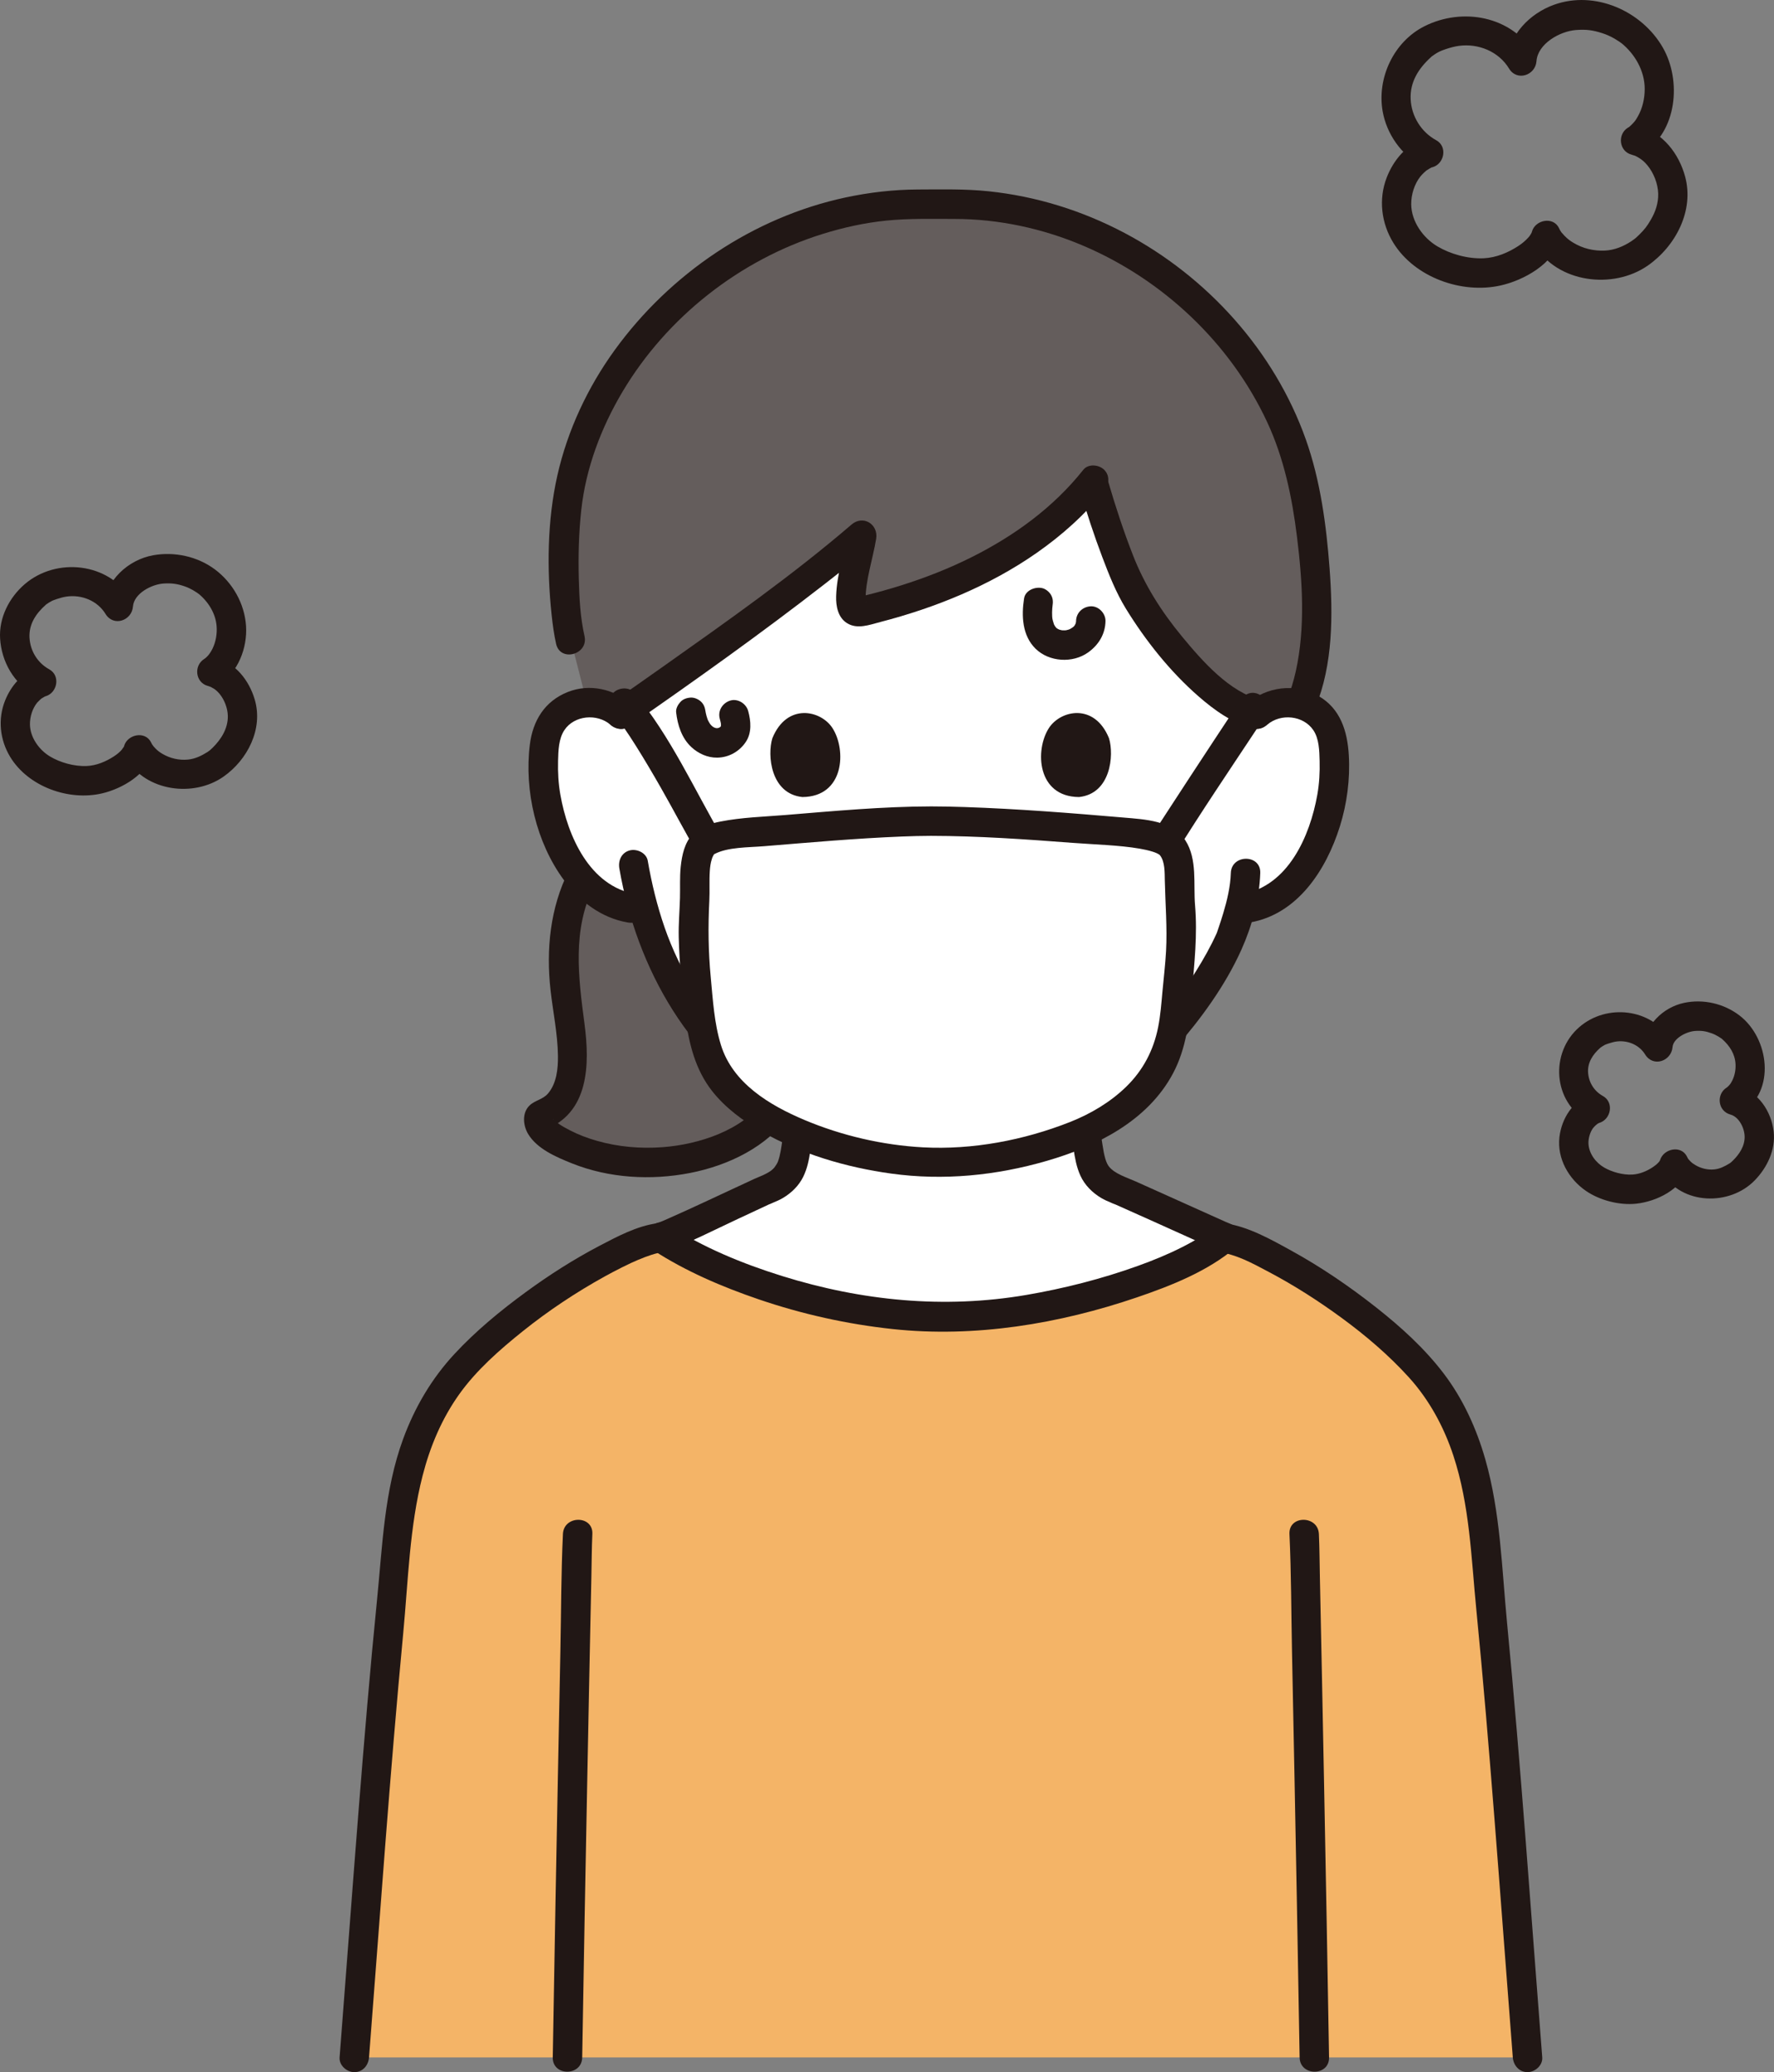
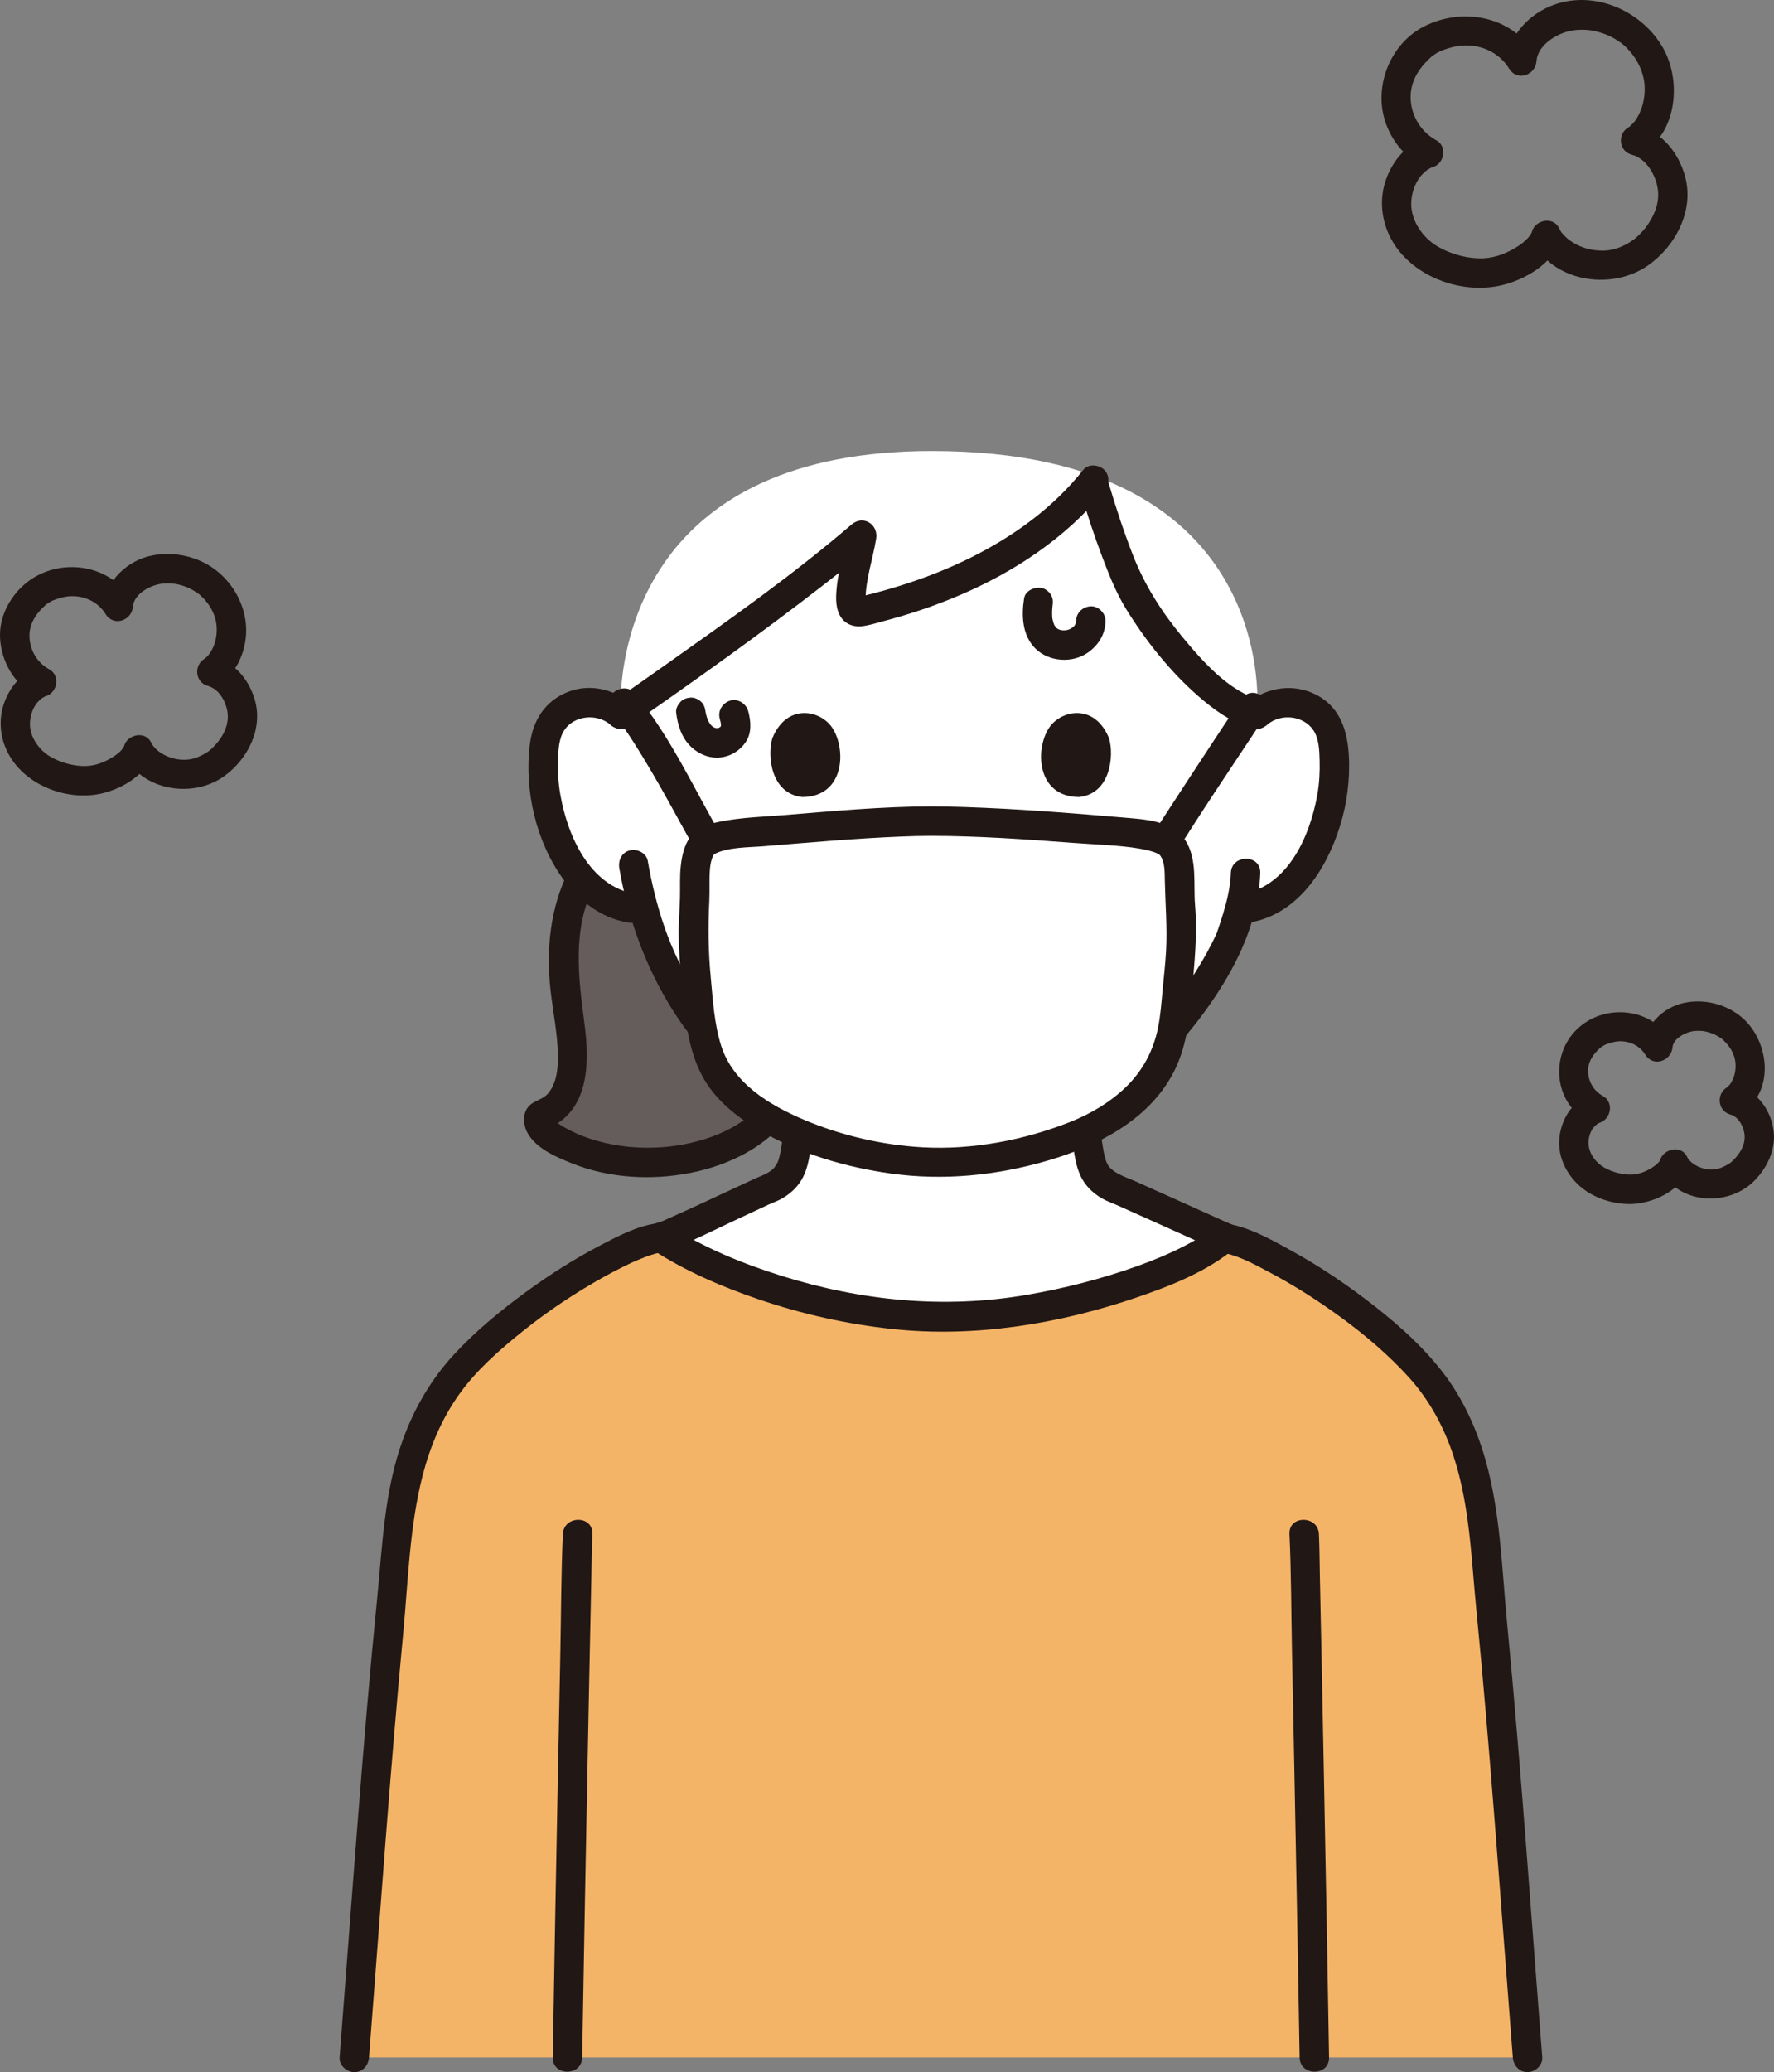
<svg xmlns="http://www.w3.org/2000/svg" id="b" width="289.265" height="337.652" viewBox="0 0 289.265 337.652">
  <rect x="0" y="0" width="289.265" height="337.652" fill="#808080" stroke="none" />
  <defs>
    <style>.g{fill:#f4b467;}.h{fill:#211715;}.i{fill:#fff;}.j{fill:#645d5c;}</style>
  </defs>
  <g id="c">
    <g id="d">
      <path class="i" d="M109.201,90.5c6.848-9.055,19.483-17.006,42.743-17.006,57.448,0,53.015,42.883,53.015,42.883,1.599-1.443,3.969-2.141,6.186-1.81,2.216.331,4.234,1.668,5.248,3.489.717,1.277.948,2.732,1.081,4.152.485,5.595-.617,11.296-3.153,16.394-1.235,2.484-2.845,4.861-5.083,6.671-1.719,1.371-3.824,2.388-6.06,2.732,0,0-.375.058-1.041.175-.496,1.855-1.053,3.417-1.326,4.247-1.779,4.829-11.803,21.64-24.377,27.559.18,1.832.438,3.668.759,5.5.619,3.532.425,6.689,5.336,8.463.325.117,16.696,7.5,17.193,7.705-7.662,6.489-29.733,13.018-45.952,12.978-17.441-.043-36.107-6.489-46.027-12.978,2.519-.889,16.637-7.587,16.962-7.705,4.911-1.773,4.717-4.931,5.336-8.463.298-1.702.542-3.407.723-5.117-5.765-2.583-11.053-6.853-15.767-12.495-5.288-6.329-8.272-13.369-10.024-19.568-1.23-.187-1.975-.301-1.975-.301-2.237-.344-4.341-1.36-6.06-2.732-2.238-1.81-3.848-4.187-5.083-6.671-2.536-5.098-3.639-10.799-3.153-16.394.132-1.419.364-2.874,1.081-4.152,1.014-1.822,3.032-3.158,5.248-3.489,2.216-.331,4.587.367,6.186,1.81,0,0-1.065-13.903,7.989-25.877Z" />
      <path class="j" d="M105.752,189.425c-6.027.036-11.502-1.555-15.336-3.907-.829-.501-1.697-1.118-2.227-1.948-.183-.299-.337-.627-.347-.974-.01-.145.029-.704.202-.762,4.339-1.466,5.525-5.949,5.312-10.5-.222-4.57-1.379-9.246-1.456-13.816-.029-2.111.077-4.021.289-5.756.452-3.407,1.356-6.189,2.596-8.606.642.765,1.356,1.477,2.148,2.117,1.719,1.371,3.824,2.388,6.06,2.732l1.979.304c1.749,6.198,4.733,13.238,10.02,19.565,3.845,4.601,8.071,8.29,12.626,10.895-2.077,4.749-8.861,9.03-17.033,10.277-1.636.248-3.254.369-4.834.379Z" />
      <path class="h" d="M128.35,180.475c-.196,1.775-.505,3.526-.774,5.291-.181,1.184-.316,2.4-.733,3.531-.023.062-.193.405-.036.085-.052.106-.104.218-.168.317-.051.078-.457.658-.26.419-.438.529-.781.763-1.418,1.107-.623.337-1.296.567-1.939.863-3.687,1.698-7.353,3.443-11.048,5.126-1.053.48-2.107.957-3.167,1.421-.242.106-.484.21-.726.315-.533.233.376-.147-.121.051-.285.114-.568.233-.857.336-1.219.438-2.038,1.634-1.676,2.952.324,1.178,1.727,2.117,2.952,1.676,4.14-1.487,8.124-3.565,12.106-5.42,1.653-.77,3.302-1.551,4.959-2.314.136-.063.291-.115.42-.192.049-.029-.521.223-.524.221.047.031.591-.232.699-.276.556-.228,1.106-.468,1.624-.774,1.371-.81,2.573-1.974,3.288-3.409.692-1.389.968-2.856,1.195-4.375.348-2.318.746-4.623,1.003-6.954.143-1.29-1.205-2.4-2.4-2.4-1.416,0-2.257,1.106-2.4,2.4h0Z" />
      <path class="h" d="M174.068,180.371c.249,2.28.634,4.534.976,6.8.231,1.531.481,2.998,1.133,4.417.705,1.534,1.947,2.769,3.389,3.625.517.307,1.068.546,1.624.774.344.141,1.254.675.183.058.149.086.326.143.483.212,4.133,1.828,8.247,3.699,12.369,5.551,1.616.726,3.225,1.473,4.858,2.16,1.196.503,2.64-.541,2.952-1.676.381-1.385-.476-2.448-1.676-2.952,1.242.522-.28-.137-.567-.265-.801-.359-1.602-.718-2.402-1.078-2.174-.977-4.348-1.954-6.522-2.931-1.897-.853-3.794-1.706-5.692-2.554-1.506-.673-3.342-1.204-4.323-2.392-.233-.282-.439-.695-.614-1.277-.213-.711-.336-1.447-.449-2.18-.324-2.095-.689-4.182-.92-6.291-.141-1.288-1.002-2.4-2.4-2.4-1.188,0-2.542,1.103-2.4,2.4h0Z" />
      <path class="g" d="M57.772,335.252c1.851-23.739,3.871-52.432,6.169-75.187.969-9.589.8-25.512,11.384-37.221,9.576-10.594,26.614-20.464,32.414-21.19,9.92,6.489,28.586,12.935,46.027,12.978,16.149.04,38.1-6.433,45.836-12.899,6.223,1.184,22.6,10.805,31.916,21.111,10.584,11.709,10.416,27.632,11.384,37.221,2.299,22.755,4.318,51.448,6.169,75.187" />
      <path class="h" d="M91.789,249.964c-.3,6.377-.284,12.783-.415,19.164-.28,13.701-.548,27.403-.801,41.104-.154,8.343-.303,16.686-.442,25.029-.051,3.09,4.749,3.091,4.8,0,.245-14.733.519-29.465.805-44.198.221-11.392.448-22.783.693-34.174.05-2.306.051-4.621.159-6.925.145-3.088-4.655-3.081-4.8,0h0Z" />
      <path class="h" d="M107.102,199.339c-3.257.443-6.463,2.154-9.334,3.656-4.213,2.203-8.241,4.778-12.076,7.584-4.122,3.017-8.1,6.294-11.582,10.043-3.731,4.016-6.484,8.707-8.371,13.843-3.095,8.425-3.371,17.365-4.257,26.194-1.156,11.522-2.116,23.063-3.032,34.606-1.058,13.327-2.038,26.66-3.077,39.988-.101,1.294,1.175,2.4,2.4,2.4,1.383,0,2.299-1.102,2.4-2.4,1.796-23.051,3.391-46.122,5.577-69.141.81-8.53,1.022-17.33,3.161-25.659,1.217-4.74,3.112-9.256,5.963-13.253,2.812-3.943,6.604-7.262,10.364-10.275,4.187-3.355,8.702-6.353,13.399-8.946,1.712-.946,3.988-2.1,5.461-2.709,1.371-.567,2.804-1.099,4.281-1.3,1.286-.175,1.987-1.822,1.676-2.952-.381-1.387-1.663-1.852-2.952-1.676h0Z" />
      <path class="h" d="M210.256,249.964c.3,6.377.284,12.783.415,19.164.28,13.701.548,27.403.801,41.104.154,8.343.303,16.686.442,25.029.051,3.086,4.851,3.095,4.8,0-.245-14.733-.519-29.465-.805-44.198-.221-11.392-.448-22.783-.693-34.174-.05-2.306-.051-4.621-.159-6.925-.144-3.076-4.945-3.093-4.8,0h0Z" />
      <path class="h" d="M198.468,203.968c3.166.43,5.682,1.847,8.466,3.318,4.111,2.173,8.046,4.694,11.798,7.438,3.934,2.878,7.69,6.075,10.972,9.686,3.32,3.652,5.714,8.052,7.261,12.724,2.691,8.123,2.925,16.679,3.758,25.119,1.114,11.292,2.05,22.6,2.945,33.911,1.031,13.027,1.99,26.06,3.006,39.088.101,1.292,1.031,2.4,2.4,2.4,1.221,0,2.501-1.101,2.4-2.4-1.839-23.597-3.461-47.216-5.734-70.777-.858-8.899-1.081-18.054-3.555-26.696-1.429-4.993-3.622-9.82-6.777-13.964-3.118-4.096-6.977-7.588-11.009-10.766-4.384-3.455-9.017-6.607-13.91-9.297-3.269-1.797-6.989-3.902-10.745-4.413-1.283-.174-2.577.309-2.952,1.676-.307,1.119.383,2.777,1.676,2.952h0Z" />
      <path class="h" d="M106.529,203.726c5.295,3.438,11.207,5.959,17.166,7.994,7.088,2.419,14.439,4.055,21.887,4.851,13.386,1.431,27.136-.847,39.824-5.173,5.602-1.91,11.421-4.212,16.011-8.048.995-.832.859-2.535,0-3.394-.985-.985-2.396-.834-3.394,0-.17.142-.341.284-.516.42.376-.291-.25.176-.263.184-.411.286-.823.569-1.247.837-1.025.649-2.087,1.237-3.168,1.786-2.371,1.206-4.832,2.212-7.335,3.109-5.891,2.112-11.997,3.667-18.164,4.72-13.401,2.288-26.823.958-39.772-3.077-6.489-2.022-12.888-4.642-18.606-8.354-2.598-1.687-5.007,2.467-2.423,4.145h0Z" />
-       <path class="j" d="M213.116,82.259c-.196-1.14-.395-2.196-.589-3.145-5.376-26.362-31.927-47.287-59.772-45.758-27.844-1.529-54.396,19.396-59.772,45.758-1.456,7.11-1.282,19.274.042,24.95l2.666,10.442c2.015-.124,4.08.571,5.52,1.871,11.005-7.634,29.671-20.894,39.336-29.206-.795,4.934-3.62,13.325-.062,12.462,14.858-3.44,29.098-10.378,37.708-21.203,1.814,6.391,4.814,15.025,7.017,18.798,3.118,5.339,12.153,17.352,19.747,19.148,1.599-1.443,3.969-2.141,6.186-1.81.326.049.649.119.964.21,3.869-8.961,2.566-23.433,1.007-32.518Z" />
-       <path class="h" d="M95.31,103.652c-.69-3.042-.849-6.157-.932-9.362-.098-3.745,0-7.51.409-11.236.743-6.782,3.238-13.37,6.712-19.211,7.233-12.163,19.152-21.53,32.663-25.729,3.361-1.044,6.83-1.809,10.334-2.164,3.699-.375,7.436-.274,11.146-.273,7.171.001,14.32,1.536,20.918,4.333,13.052,5.531,24.063,15.897,30.061,28.766,2.748,5.897,4.073,12.301,4.867,18.726.886,7.17,1.378,14.781-.2,21.889-.354,1.593-.828,3.153-1.456,4.659-.499,1.197.539,2.64,1.676,2.952,1.382.38,2.451-.475,2.952-1.676,2.93-7.023,2.895-15.254,2.337-22.718-.528-7.049-1.499-14.325-3.875-21.011-5.128-14.43-16.084-26.52-29.578-33.646-6.896-3.642-14.395-5.971-22.153-6.783-3.814-.399-7.676-.305-11.504-.291-3.963.014-7.941.472-11.816,1.301-15.069,3.226-28.617,12.429-37.631,24.856-4.41,6.079-7.695,13.081-9.352,20.416s-1.734,15.277-.943,22.723c.169,1.593.38,3.19.735,4.753.683,3.011,5.312,1.737,4.629-1.276h0Z" />
      <path class="h" d="M176.101,79.844c1.08,3.691,2.278,7.351,3.642,10.947,1.087,2.869,2.231,5.768,3.842,8.39,3.208,5.221,7.21,10.246,11.833,14.279,2.586,2.256,5.524,4.384,8.904,5.231,2.997.751,4.275-3.877,1.276-4.629-5.121-1.283-9.533-6.312-12.884-10.37s-6.081-8.36-7.994-13.268c-1.515-3.885-2.82-7.855-3.991-11.857-.865-2.959-5.499-1.7-4.629,1.276h0Z" />
      <path class="h" d="M176.647,76.545c-4.863,6.129-11.225,10.744-18.185,14.231-3.693,1.85-7.541,3.357-11.478,4.599-1.96.618-3.94,1.17-5.936,1.659-.266.065-.535.122-.799.192l-.2.047c-.246.049-.267.059-.063.033.037-.083-.035-.03.147.009.239.051.438.106.639.255.126.093.687.801.413.495-.043-.048-.07-.319-.077-.353.042.229.029.295.028.027-.01-3.204,1.169-6.586,1.725-9.929.395-2.375-2.116-3.961-4.011-2.335-9.685,8.309-20.202,15.696-30.611,23.059-2.738,1.937-5.484,3.86-8.24,5.772-1.064.738-1.551,2.103-.861,3.284.616,1.053,2.214,1.604,3.284.861,10.876-7.547,21.681-15.225,32.135-23.351,2.604-2.024,5.184-4.083,7.687-6.231l-4.011-2.335c-.587,3.529-1.786,7.033-1.896,10.628-.049,1.602.3,3.453,1.764,4.373,1.682,1.058,3.664.281,5.418-.173,8.997-2.327,17.864-5.923,25.51-11.262,4.115-2.873,7.887-6.222,11.011-10.16.805-1.014.99-2.404,0-3.394-.835-.835-2.584-1.021-3.394,0h0Z" />
      <path class="h" d="M92.72,141.931c-3.012,5.975-3.688,12.798-2.952,19.389.399,3.569,1.163,7.131,1.209,10.732.027,2.08-.212,4.478-1.613,6.125-.853,1.002-2.128,1.102-3.018,1.96-1.26,1.215-1.056,3.265-.231,4.644,1.457,2.436,4.614,3.775,7.136,4.785,6.043,2.42,12.885,2.809,19.243,1.574,6.216-1.207,12.677-4.258,16.342-9.608,1.75-2.555-2.408-4.958-4.145-2.423-3.472,5.069-10.772,7.384-16.637,7.822-3.643.272-7.293-.046-10.807-1.06-1.479-.427-2.913-.961-4.28-1.671-.664-.345-1.361-.709-1.965-1.155-.163-.121-.469-.539-.663-.589-.282-.073.019-.241-.089.139l-.617,1.059.106-.123-1.059.617c7.404-2.686,7.502-10.714,6.626-17.332-1-7.56-2.016-15.373,1.557-22.462,1.387-2.752-2.752-5.185-4.145-2.423h0Z" />
      <path class="h" d="M206.656,118.074c2.18-1.856,5.85-1.507,7.486.895.956,1.403.987,3.374,1.032,5.009.05,1.85-.052,3.716-.378,5.539-1.202,6.736-4.755,14.877-12.258,16.174-1.278.221-1.996,1.79-1.676,2.952.371,1.351,1.67,1.898,2.952,1.676,7.799-1.348,12.45-8.616,14.658-15.641,1.167-3.712,1.685-7.7,1.464-11.586-.223-3.918-1.358-7.654-4.974-9.696-3.802-2.147-8.428-1.503-11.701,1.283-.988.841-.865,2.529,0,3.394.978.978,2.404.843,3.394,0h0Z" />
      <path class="h" d="M200.697,142.25c-.075,2.24-.597,4.42-1.236,6.56-.241.806-.505,1.604-.773,2.401-.077.23-.156.458-.235.687-.16.468-.093.235-.03.094-.974,2.174-2.149,4.25-3.412,6.269-3.706,5.923-8.239,11.559-13.753,15.894-3.031,2.383-6.426,4.293-10.181,5.158-3.009.693-1.735,5.322,1.276,4.629,7.741-1.781,14.224-7.351,19.332-13.189,4.176-4.774,8.12-10.185,10.734-15.999,1.738-3.866,2.937-8.268,3.078-12.503.103-3.09-4.697-3.086-4.8,0h0Z" />
      <path class="h" d="M102.909,114.68c-2.834-2.412-6.774-3.32-10.304-1.929-3.784,1.491-5.725,4.671-6.213,8.603-.926,7.469,1.049,15.961,5.553,22.047,2.565,3.466,6.08,6.169,10.412,6.918,1.276.221,2.585-.341,2.952-1.676.318-1.156-.392-2.73-1.676-2.952-7.495-1.296-11.065-9.438-12.258-16.174-.323-1.825-.427-3.688-.378-5.539.044-1.65.086-3.585,1.032-5.009,1.608-2.422,5.327-2.733,7.486-.895.986.84,2.426.968,3.394,0,.861-.861.991-2.55,0-3.394h0Z" />
      <path class="h" d="M100.991,141.527c2.812,16.219,11.593,32.106,26.603,39.965,4.137,2.166,8.552,3.484,13.192,3.966,1.291.134,2.4-1.199,2.4-2.4,0-1.409-1.105-2.265-2.4-2.4-15.497-1.61-27.558-15.534-32.405-29.498-1.233-3.551-2.12-7.208-2.761-10.909-.222-1.278-1.79-1.996-2.952-1.676-1.351.371-1.898,1.671-1.676,2.952h0Z" />
      <path class="h" d="M166.983,97.509c-.446,2.827-.308,6.061,1.873,8.197,2.222,2.177,6.054,2.407,8.577.604,1.702-1.217,2.792-2.982,2.827-5.111.021-1.256-1.119-2.457-2.4-2.4-1.318.059-2.378,1.054-2.4,2.4-.003.159-.013.315-.031.473l.086-.638c-.032.211-.085.41-.141.615-.115.418.107-.158.099-.205.008.049-.129.258-.153.3-.046.081-.099.158-.148.238-.226.364.136-.122.14-.171-.008.123-.346.364-.432.445-.15.143-.368.191.177-.124-.082.047-.156.111-.235.162-.178.115-.363.213-.553.306-.35.173.472-.174.199-.086-.092.03-.183.065-.275.092-.224.067-.452.115-.683.151l.638-.086c-.427.056-.847.056-1.274.006l.638.086c-.246-.034-.489-.08-.727-.15-.079-.023-.304-.147-.378-.131.096-.021.626.292.222.08-.111-.058-.22-.122-.325-.192-.179-.119-.347-.358.187.155-.157-.15-.312-.291-.46-.45-.265-.285.351.502.147.194-.069-.104-.14-.207-.203-.316-.048-.082-.093-.166-.136-.251-.253-.504.177.5.046.128-.162-.459-.279-.919-.349-1.401l.086.638c-.109-.849-.086-1.703.022-2.551l-.086.638c.017-.124.035-.247.055-.371.104-.659.108-1.251-.242-1.849-.291-.498-.862-.973-1.434-1.103-1.15-.262-2.743.35-2.952,1.676h0Z" />
      <path class="h" d="M110.251,116.074c.23,2.076.914,4.227,2.499,5.682,1.135,1.042,2.62,1.72,4.181,1.702,1.895-.021,3.612-.981,4.666-2.543,1.016-1.505.853-3.411.395-5.071-.334-1.21-1.718-2.076-2.952-1.676s-2.034,1.656-1.676,2.952c.1.363.188.727.244,1.099l-.086-.638c.043.331.056.659.021.992l.086-.638c-.033.233-.088.451-.172.671l.242-.573c-.1.232-.223.438-.377.637l.375-.486c-.149.178-.31.337-.489.484l.486-.375c-.229.175-.469.317-.732.433l.573-.242c-.265.107-.534.181-.817.226l.638-.086c-.285.036-.564.039-.85.01l.638.086c-.335-.046-.653-.136-.965-.266l.573.242c-.298-.132-.573-.295-.833-.492l.486.375c-.287-.227-.54-.486-.767-.773l.375.486c-.295-.387-.531-.809-.725-1.255l.242.573c-.265-.631-.444-1.295-.54-1.973l.086.638c-.009-.068-.017-.136-.025-.204-.073-.656-.219-1.213-.703-1.697-.416-.416-1.099-.73-1.697-.703-.621.028-1.264.232-1.697.703-.403.439-.772,1.077-.703,1.697h0Z" />
      <g id="e">
        <path class="h" d="M117.895,136.665c-4.666-7.96-8.52-16.664-14.474-23.788-.832-.995-2.535-.859-3.394,0-.985.985-.834,2.396,0,3.394.176.211.35.424.521.64-.261-.331.108.144.168.225.316.425.624.856.926,1.291.707,1.018,1.384,2.058,2.045,3.107,1.409,2.237,2.749,4.517,4.061,6.812,2.036,3.56,3.929,7.204,6.003,10.741,1.561,2.663,5.712.25,4.145-2.423h0Z" />
        <path class="h" d="M191.658,139.088c4.202-6.781,8.69-13.4,13.095-20.05.388-.586.776-1.172,1.167-1.756.222-.332.978-1.144.145-.28l-4.097-1.697h0c.109-.402.218-.806.328-1.21-.006.011-.012.022-.018.033-1.575,2.665,2.573,5.083,4.145,2.423.2-.339.384-.861.346-1.246-.192-1.955-2.543-3.31-4.097-1.697-.635.66-1.109,1.57-1.611,2.326-1.039,1.565-2.073,3.133-3.106,4.702-2.577,3.913-5.149,7.83-7.701,11.759-.921,1.418-1.849,2.833-2.74,4.27-1.632,2.633,2.519,5.046,4.145,2.423h0Z" />
        <path class="i" d="M151.81,133.804c-8.123,0-21.673,1.257-30.462,1.946-1.625.127-5.605.597-6.656,1.805-1.956,2.247-1.214,7.042-1.467,9.766-.406,4.365,0,9.341.38,13.069.586,5.743.87,11.864,4.734,16.345,7.142,8.282,23.693,12.692,34.567,12.692,7.007,0,14.763-1.546,21.277-3.926,5.93-2.166,11.474-5.801,14.577-11.025,2.926-4.927,2.812-9.866,3.439-15.478.451-4.034.579-8.297.226-11.889-.268-2.717.413-7.156-1.567-9.43-1.051-1.207-4.333-1.769-5.956-1.911-10.302-.901-24.066-1.963-33.092-1.963Z" />
        <path class="h" d="M151.81,131.404c-7.913.015-15.832.754-23.713,1.398-3.522.288-7.136.379-10.61,1.066-1.567.31-3.356.791-4.493,1.99-1.369,1.444-1.799,3.477-1.998,5.387-.177,1.7-.071,3.408-.12,5.112-.06,2.132-.254,4.237-.203,6.376.103,4.33.538,8.698,1.098,12.992.565,4.335,1.605,8.59,4.366,12.086,2.145,2.716,5.038,4.847,8.023,6.557,6.438,3.69,13.836,5.854,21.158,6.866,8.527,1.179,17.117.323,25.377-2.073,8.098-2.348,16.447-6.494,20.575-14.253,2.166-4.072,2.647-8.568,3.054-13.088.43-4.772.947-9.498.54-14.295-.293-3.457.404-7.497-1.572-10.576-2.083-3.246-6.637-3.433-10.095-3.73-8.614-.74-17.245-1.421-25.888-1.712-1.833-.062-3.666-.101-5.499-.103-3.089-.004-3.093,4.796,0,4.8,7.696.011,15.395.554,23.065,1.138,3.57.272,7.615.37,10.937.942.72.124,1.436.277,2.134.494.522.162,1.044.393,1.202.594.82,1.048.758,2.816.785,4.071.082,3.857.411,7.694.201,11.555-.12,2.21-.39,4.406-.59,6.609-.174,1.924-.321,3.853-.696,5.751-.745,3.77-2.451,7.037-5.208,9.722-2.589,2.521-5.818,4.433-9.171,5.755-7.511,2.961-15.893,4.56-23.973,4.124-6.578-.355-13.26-1.909-19.331-4.466-5.685-2.395-11.686-5.986-13.61-12.208-1.102-3.565-1.312-7.355-1.663-11.049-.397-4.177-.444-8.265-.23-12.449.083-1.622-.031-3.247.078-4.868.044-.654.127-1.307.332-1.934.079-.243.089-.302.211-.523.095-.174.201-.335.107-.21.23-.305-.114.032.116-.089,2.167-1.138,5.469-1.06,8.074-1.272,7.481-.611,14.966-1.28,22.469-1.579,1.587-.063,3.174-.105,4.762-.108,3.088-.006,3.094-4.806,0-4.8Z" />
      </g>
      <g id="f">
        <path class="h" d="M125.937,120.304c-.843,2.738-.293,9.036,4.893,9.572,6.855-.041,7.22-7.655,4.912-11.236-1.889-2.931-7.445-4.15-9.806,1.664Z" />
        <path class="h" d="M180.835,120.304c.843,2.738.294,9.036-4.893,9.572-6.855-.041-7.22-7.656-4.913-11.236,1.889-2.931,7.445-4.15,9.806,1.664Z" />
      </g>
      <path class="h" d="M254.372,37.499l-.179-.36c-.95-1.907-3.845-1.312-4.387.573-.084.251-.075.258.029.02-.066.142-.139.279-.219.413-.208.331-.231.359-.436.585-.467.516-.995.954-1.575,1.335-1.683,1.103-3.627,1.92-5.655,2.019-2.638.128-5.48-.706-7.543-1.923-2.381-1.404-4.265-4.07-4.297-6.863-.018-1.59.525-3.321,1.501-4.546.144-.181.373-.414.564-.598.125-.12.253-.236.386-.348-.164.118-.134.097.09-.062.236-.162.482-.298.734-.433.411-.221-.394.112.231-.073,1.916-.566,2.435-3.378.573-4.387-2.432-1.317-4.031-3.883-4.168-6.657-.138-2.802,1.254-5.002,3.275-6.847.406-.371-.001-.029.284-.237.14-.101.28-.202.425-.296.224-.146.452-.278.691-.398.077-.039.745-.315.329-.152.254-.1.511-.192.771-.277.666-.218,1.37-.414,2.065-.51,3.199-.443,6.521.917,8.204,3.698,1.286,2.126,4.305,1.106,4.472-1.211.204-2.828,3.803-4.877,6.444-5.072,1.695-.125,2.73.019,4.275.511.707.225,1.359.52,2.001.891.262.151.518.312.768.482.083.056.657.484.277.182,2.308,1.834,3.88,4.614,3.882,7.529.001,1.553-.351,3.148-1.128,4.501-.314.546-.416.709-.805,1.123-.177.189-.363.365-.557.536-.34.301.296-.179-.25.16-1.738,1.077-1.452,3.826.573,4.387.089.025.872.294.403.1.288.119.565.273.831.435.485.295.909.647,1.384,1.224,1.025,1.246,1.71,3.003,1.748,4.619.036,1.518-.438,2.918-1.176,4.19-.651,1.121-1.007,1.584-1.946,2.515-.167.165-.342.32-.514.48-.1.093-.58.458-.073.076-.226.17-.456.334-.692.489-1.277.837-2.731,1.436-4.272,1.51-1.826.088-3.631-.338-5.192-1.294-.613-.375-.927-.623-1.444-1.151-.071-.072-.67-.779-.327-.326-.136-.18-.258-.368-.374-.561-1.584-2.648-5.736-.238-4.145,2.423,3.698,6.184,12.789,7.301,18.459,3.353,4.539-3.16,7.586-8.947,6.089-14.494-1.011-3.746-3.637-7.151-7.483-8.215l.573,4.387c5.614-3.479,6.346-11.833,3.279-17.19-3.421-5.976-11.072-9.387-17.751-6.988-3.946,1.417-7.347,4.876-7.658,9.191l4.472-1.211c-3.719-6.149-11.719-7.6-17.935-4.482-5.018,2.517-7.774,8.436-6.821,13.86.648,3.687,3.019,7.079,6.314,8.864l.573-4.387c-2.992.884-5.127,3.49-6.22,6.31-1.372,3.538-.891,7.464,1.089,10.667,3.468,5.609,11.131,8.356,17.485,6.928,3.798-.853,8.587-3.512,9.741-7.526l-4.387.573.179.36c1.378,2.765,5.519.337,4.145-2.423Z" />
      <path class="h" d="M24.777,121.261l-.148-.296c-.954-1.915-3.835-1.303-4.387.573-.137.467.172-.227-.086.207.009-.014-.417.568-.232.344-.388.469-.872.854-1.382,1.182-1.323.85-2.829,1.483-4.416,1.549-2.084.088-4.344-.587-5.945-1.537-1.792-1.063-3.269-3.108-3.299-5.227-.017-1.249.394-2.591,1.187-3.573.006-.007.336-.332.447-.444.091-.088.185-.171.282-.251-.143.108-.149.116-.019.025.174-.117.357-.214.537-.32.138-.081-.391.116.137-.043,1.917-.575,2.433-3.369.573-4.387-1.891-1.034-3.093-2.981-3.216-5.138-.125-2.193,1.034-3.934,2.633-5.353.332-.295-.074.04.101-.085.134-.096.268-.192.407-.28.175-.11.352-.203.535-.299.056-.029.57-.234.163-.076.212-.082.428-.158.645-.228.494-.16,1.02-.314,1.536-.389,2.487-.363,5.066.676,6.377,2.83,1.297,2.13,4.29,1.102,4.472-1.211.168-2.133,3.044-3.633,5.031-3.751,1.274-.076,2.192.04,3.435.475.459.16.888.361,1.31.603.225.129.439.273.659.41.041.025.583.438.184.115,1.681,1.356,2.853,3.273,3.021,5.328.102,1.244-.121,2.572-.672,3.695-.234.478-.527.9-.741,1.132-.154.168-.318.327-.491.475.283-.243.053-.043-.119.065-1.734,1.086-1.455,3.819.573,4.387.076.021.705.248.479.148-.209-.092.447.256.527.306.247.156.608.454.94.86.778.951,1.302,2.311,1.332,3.554.052,2.125-1.172,3.917-2.445,5.177-.137.135-.279.263-.42.393-.096.088-.201.168-.302.249.497-.396-.07.039-.145.085-.999.622-2.005,1.119-3.198,1.235-1.447.141-2.935-.205-4.178-.95-.437-.262-.681-.439-1.064-.815-.164-.161-.321-.328-.469-.504.344.408-.09-.149-.15-.249-1.594-2.642-5.746-.232-4.145,2.423,3.188,5.286,10.932,6.294,15.808,2.879,3.923-2.748,6.509-7.786,5.098-12.568-.93-3.153-3.14-5.943-6.391-6.853l.573,4.387c3.097-1.94,4.631-5.964,4.401-9.512-.236-3.65-2.177-7.075-5.106-9.249-2.83-2.1-6.565-2.902-10.021-2.287-4.096.729-7.777,4.104-8.112,8.355l4.472-1.211c-3.615-5.938-12.124-6.868-17.303-2.445C1.494,97.364-.201,100.677.019,104.087c.242,3.751,2.248,7.295,5.586,9.121l.573-4.387c-2.559.768-4.391,2.934-5.354,5.347-1.203,3.014-.847,6.372.817,9.136,2.935,4.874,9.568,7.266,15.037,5.969,3.251-.771,7.187-3.042,8.192-6.46l-4.387.573.148.296c1.378,2.765,5.519.337,4.145-2.423Z" />
      <path class="h" d="M275.195,188.706l-.12-.242c-.96-1.927-3.82-1.29-4.387.573-.124.408.116-.142-.056.111-.247.364.407-.422-.177.241-.263.299-.57.544-.898.764-.998.671-2.176,1.171-3.385,1.241-1.6.092-3.393-.453-4.575-1.131-1.394-.8-2.507-2.282-2.584-3.913-.04-.843.269-1.863.714-2.487.131-.183.305-.339.462-.497.06-.06.477-.361.171-.155.113-.076.236-.161.36-.217.586-.26-.447.137.065-.02,1.916-.587,2.432-3.357.573-4.387-1.396-.773-2.278-2.162-2.405-3.757-.131-1.651.754-3.012,1.977-4.083.3-.263-.255.175.015-.022.091-.067.182-.134.278-.194.143-.09.285-.174.434-.255.048-.026.46-.202.226-.107-.21.085.279-.093.321-.106.481-.15.977-.311,1.479-.364,1.8-.191,3.622.583,4.57,2.127,1.311,2.133,4.272,1.098,4.472-1.211.124-1.43,2.252-2.515,3.652-2.621,1.024-.078,1.752.025,2.74.385.396.144.765.329,1.126.549.142.086.279.179.417.27.382.252-.143-.144.12.088,1.285,1.133,2.132,2.479,2.214,4.117.045.9-.124,1.84-.524,2.648-.201.408-.306.561-.485.762-.125.14-.263.267-.401.393-.274.249.419-.278-.035.009-1.732,1.096-1.455,3.808.573,4.387.011.003.536.197.293.081-.269-.128.279.155.327.186.198.127.461.309.752.667.566.698.941,1.677.981,2.574.074,1.659-.94,3.042-1.853,3.945-.112.111-.231.213-.343.323-.065.063-.143.119-.212.176.286-.235.167-.11-.062.028-.802.482-1.542.877-2.497.972-1.032.103-2.133-.16-3.022-.683-.432-.254-.583-.368-.859-.643-.136-.135-.27-.273-.392-.421.229.277.067.079-.044-.102-1.605-2.634-5.758-.225-4.145,2.423,3.192,5.237,10.99,5.415,15.076,1.212,2.032-2.09,3.422-4.973,3.09-7.935-.373-3.325-2.506-6.489-5.816-7.433l.573,4.387c5.651-3.577,4.508-12.194-.333-15.893-2.536-1.938-5.899-2.716-9.032-2.052-3.46.734-6.372,3.634-6.682,7.2l4.472-1.211c-3.138-5.107-10.414-5.895-14.862-2.05-4.844,4.187-4.329,12.207,1.399,15.379l.573-4.387c-3.019.926-4.878,3.927-5.226,6.944-.403,3.494,1.506,6.836,4.343,8.776,2.256,1.543,5.469,2.363,8.169,2.074,3.339-.358,7.469-2.36,8.521-5.825l-4.387.573.12.242c1.378,2.765,5.519.337,4.145-2.423Z" />
    </g>
  </g>
</svg>